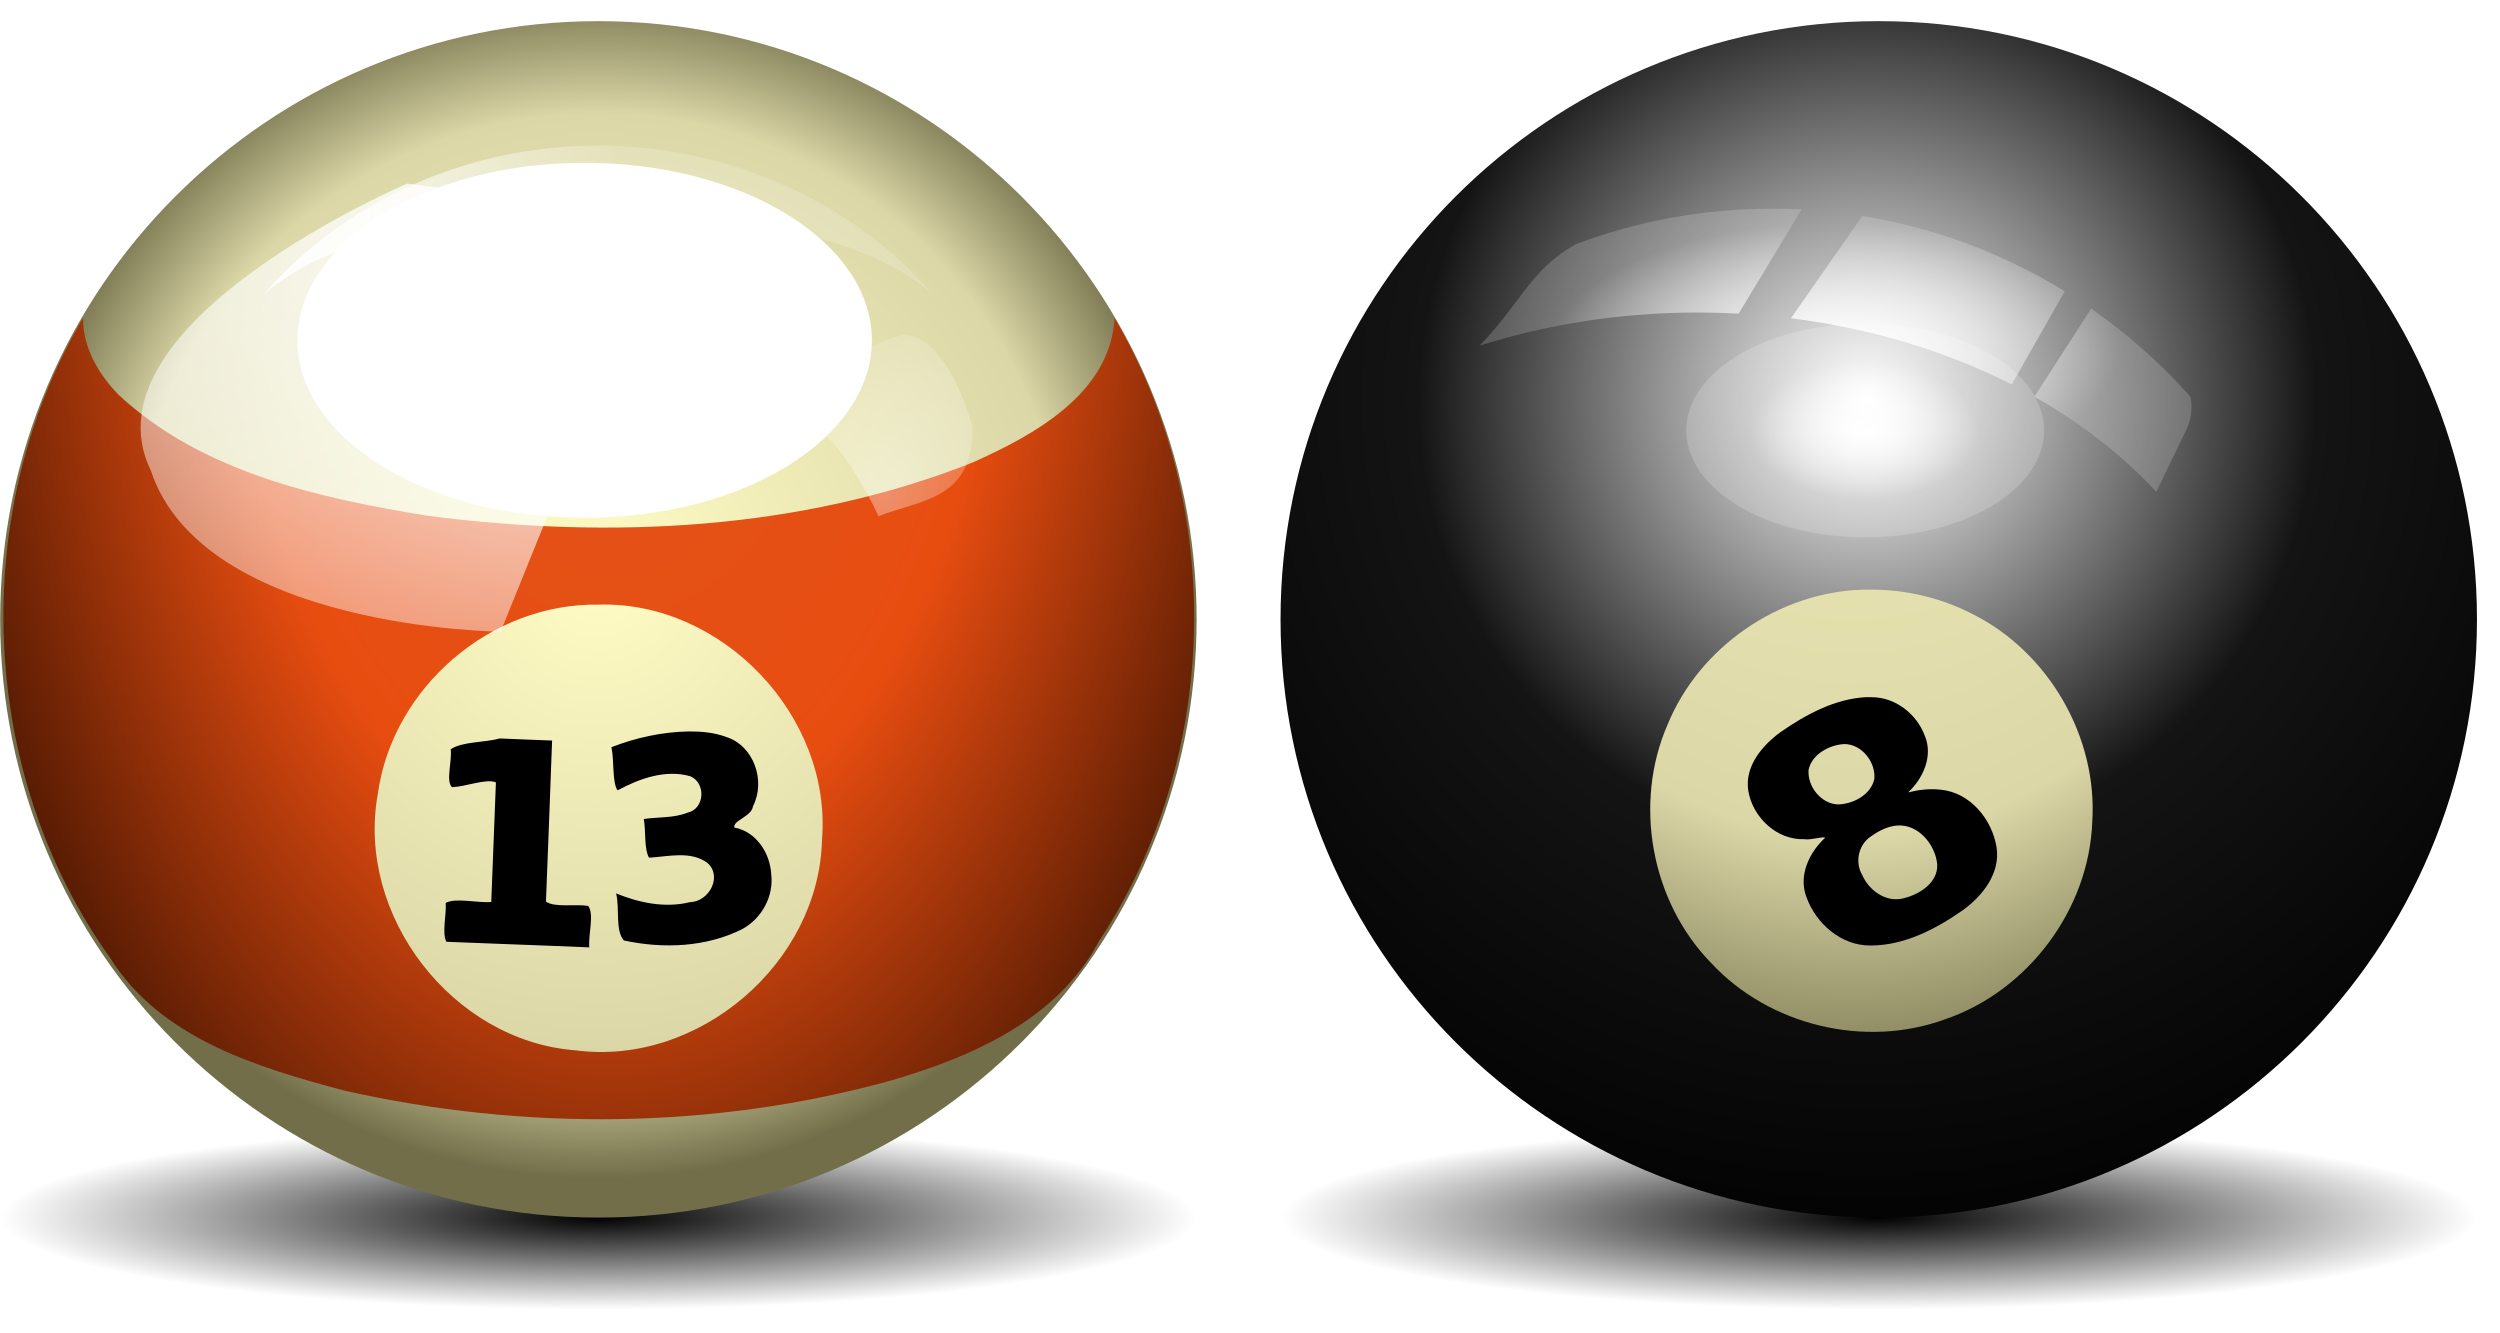
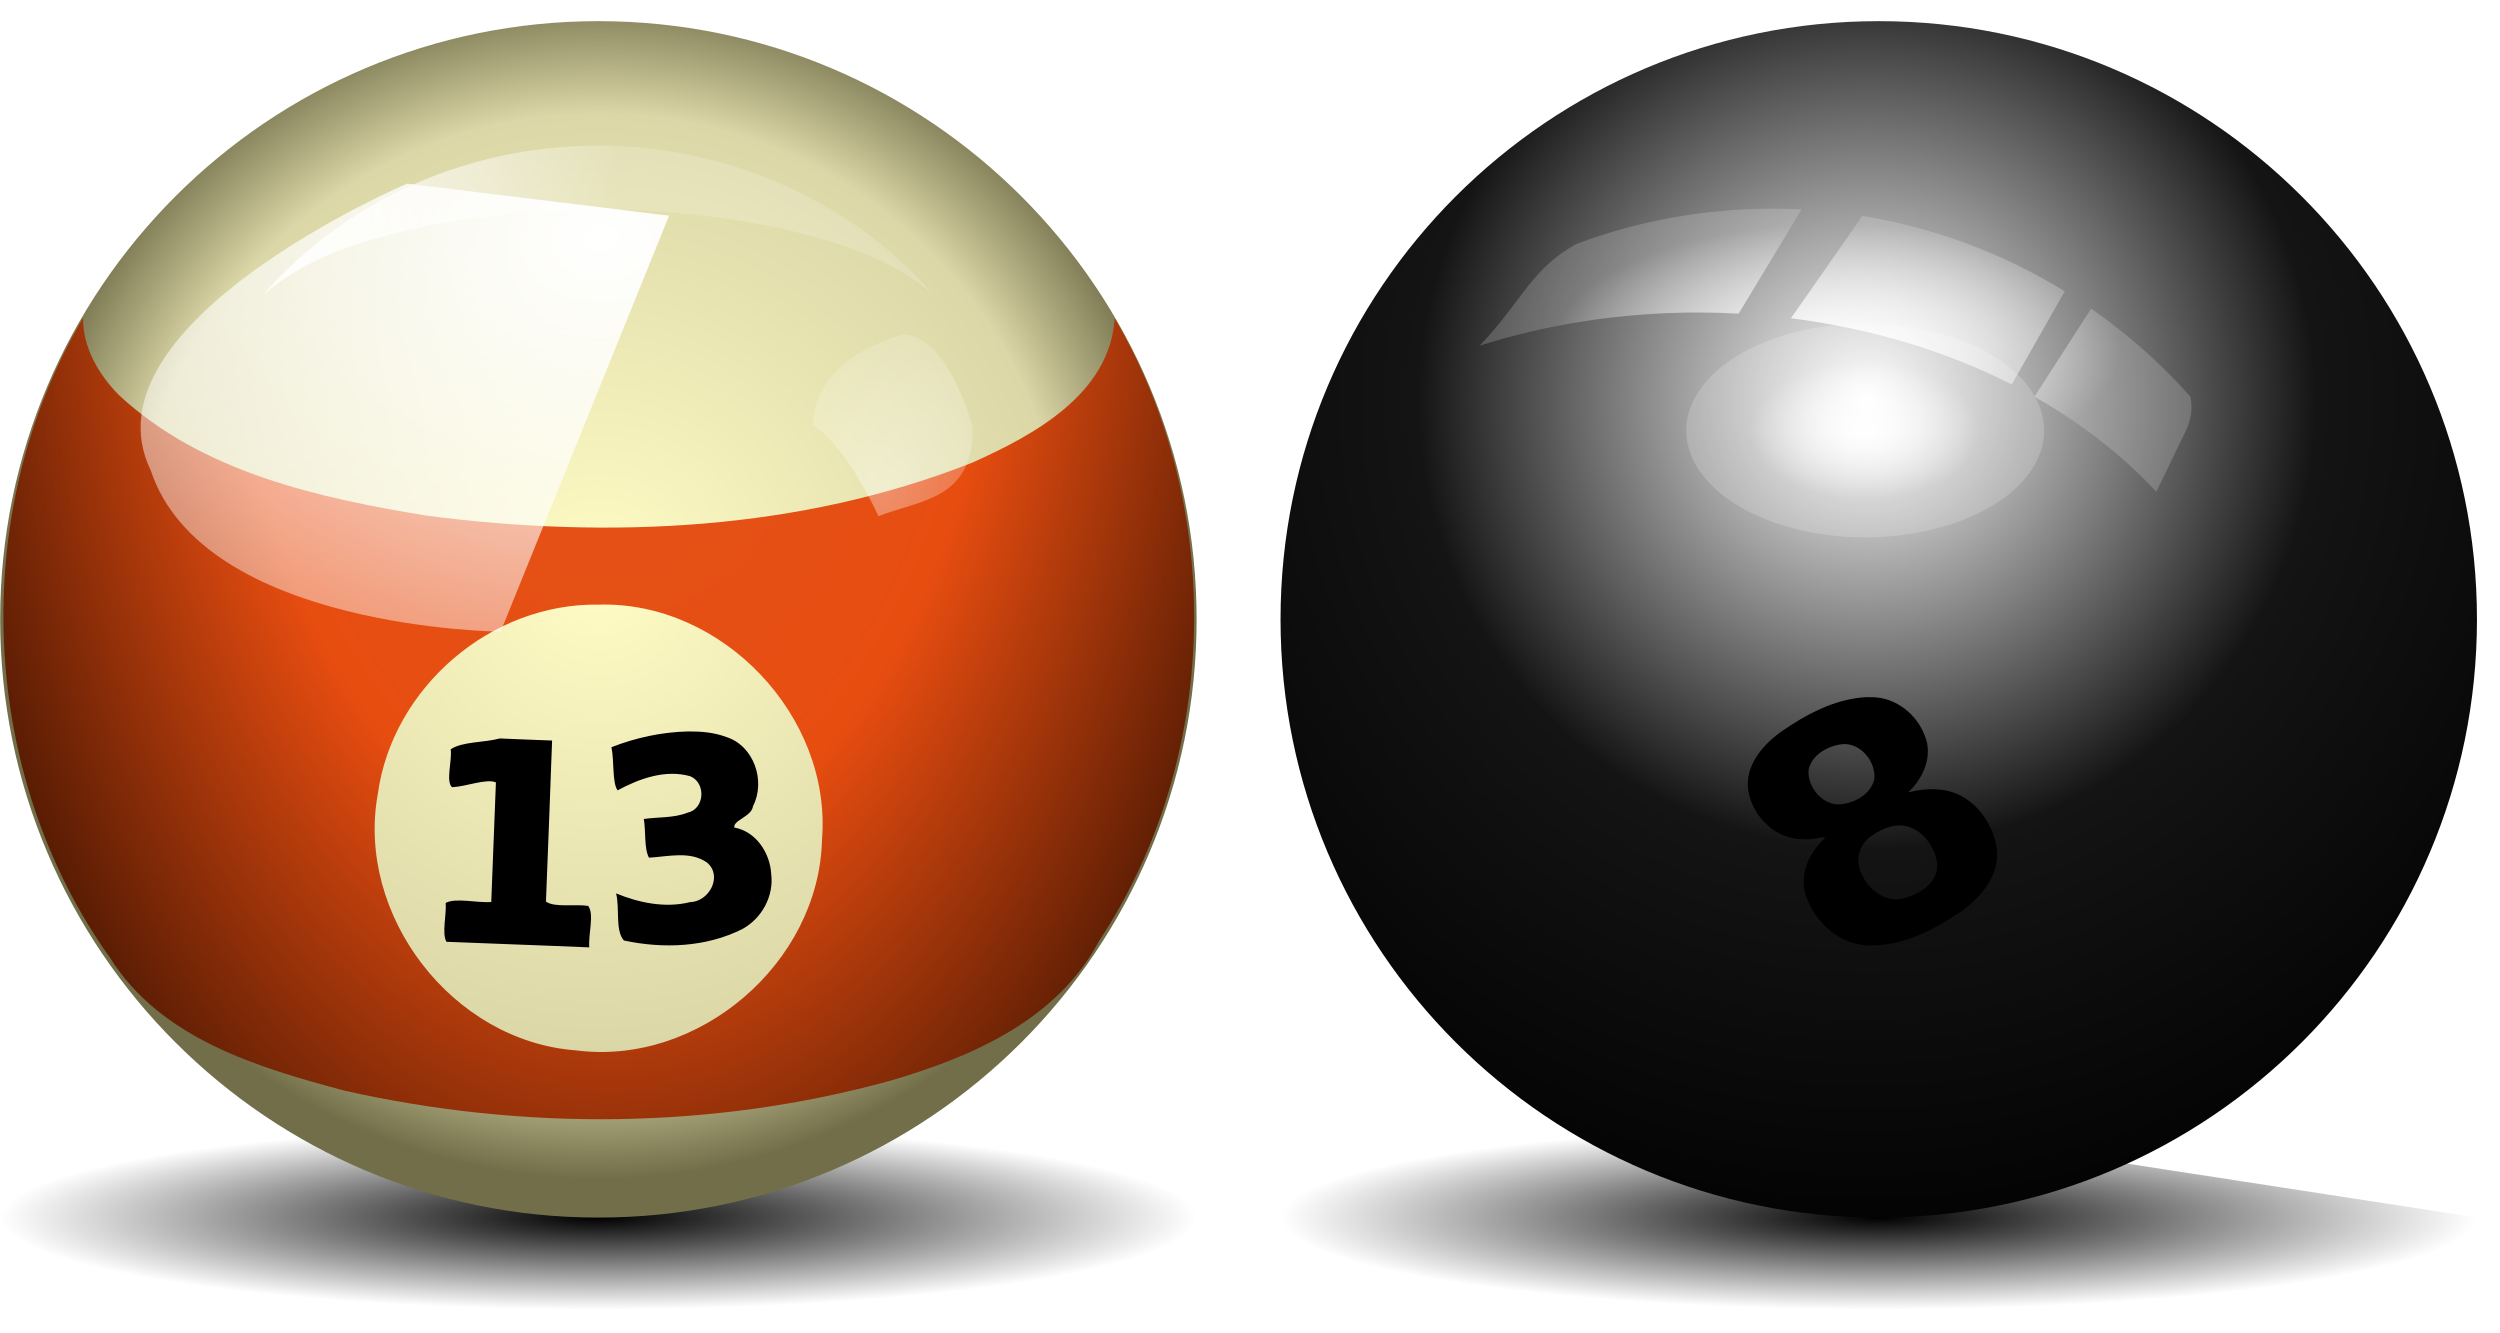
<svg xmlns="http://www.w3.org/2000/svg" xmlns:xlink="http://www.w3.org/1999/xlink" id="svg2" viewBox="0 0 420 224" version="1.1">
  <defs id="defs4">
    <linearGradient id="linearGradient5029">
      <stop id="stop5031" offset="0" />
      <stop id="stop5033" stop-opacity="0" offset="1" />
    </linearGradient>
    <linearGradient id="linearGradient4807">
      <stop id="stop4809" stop-color="#fffcc5" offset="0" />
      <stop id="stop4811" stop-color="#dbd7a7" offset=".78" />
      <stop id="stop4813" stop-color="#716e49" offset="1" />
    </linearGradient>
    <linearGradient id="linearGradient4683">
      <stop id="stop4685" stop-color="#fff" offset="0" />
      <stop id="stop4687" stop-color="#fff" stop-opacity=".183" offset="1" />
    </linearGradient>
    <radialGradient id="radialGradient4712" xlink:href="#linearGradient4807" gradientUnits="userSpaceOnUse" cy="-103.91" cx="1071.8" gradientTransform="translate(0 -0)" r="100.5" />
    <radialGradient id="radialGradient4859" xlink:href="#linearGradient4683" gradientUnits="userSpaceOnUse" cy="-113.35" cx="1003.6" gradientTransform="matrix(3.037 0 0 1.679 -1994.4 54.504)" r="33.912" />
    <filter id="filter4890" width="1.55" y="-.445" x="-.275" height="1.889" color-interpolation-filters="sRGB">
      <feGaussianBlur id="feGaussianBlur4892" stdDeviation="9.172" />
    </filter>
    <filter id="filter4898" width="1.256" y="-.113" x="-.128" height="1.226" color-interpolation-filters="sRGB">
      <feGaussianBlur id="feGaussianBlur4900" stdDeviation="1.434" />
    </filter>
    <radialGradient id="radialGradient4902" xlink:href="#linearGradient4683" gradientUnits="userSpaceOnUse" cy="-113.35" cx="1003.6" gradientTransform="matrix(-.671 1.165 -.732 -.421 738.97 -1134.1)" r="33.912" />
    <filter id="filter4908" width="1.191" y="-.152" x="-.095" height="1.304" color-interpolation-filters="sRGB">
      <feGaussianBlur id="feGaussianBlur4910" stdDeviation="2.605" />
    </filter>
    <radialGradient id="radialGradient4978" gradientUnits="userSpaceOnUse" cy="-137.22" cx="1282.9" gradientTransform="matrix(1.502 0 0 1.502 -642 71.95)" r="100.5">
      <stop id="stop4976" stop-color="#fff" offset="0" />
      <stop id="stop4982" stop-color="#141414" offset=".5" />
      <stop id="stop4974" offset="1" />
    </radialGradient>
    <radialGradient id="radialGradient5037" xlink:href="#linearGradient5029" gradientUnits="userSpaceOnUse" cy="-5.688" cx="1071.8" gradientTransform="matrix(1 0 0 .154 0 3.923)" r="100.5" />
    <radialGradient id="radialGradient5047" xlink:href="#linearGradient5029" gradientUnits="userSpaceOnUse" cy="-1.438" cx="1286.9" gradientTransform="matrix(1 0 0 .154 -.001 3.269)" r="100.5" />
    <filter id="filter5253" y="-.107" width="1.085" x="-.043" height="1.215">
      <feGaussianBlur id="feGaussianBlur5255" stdDeviation="2.129" />
    </filter>
    <radialGradient id="radialGradient5265" xlink:href="#linearGradient4807" spreadMethod="reflect" gradientUnits="userSpaceOnUse" cy="-132.57" cx="1068" gradientTransform="matrix(1.285 0 0 2.161 -1061.4 258.52)" r="100" />
    <radialGradient id="radialGradient5269" spreadMethod="reflect" gradientUnits="userSpaceOnUse" cy="-104.77" cx="1072.1" gradientTransform="matrix(1.299 0 0 2.184 -1289.9 262.74)" r="100">
      <stop id="stop4570" stop-color="#e0541d" offset="0" />
      <stop id="stop4578" stop-color="#e84d10" offset=".5" />
      <stop id="stop4572" stop-color="#2c0d00" offset="1" />
    </radialGradient>
    <radialGradient id="radialGradient3811" xlink:href="#linearGradient4683" gradientUnits="userSpaceOnUse" cy="58.843" cx="308.38" gradientTransform="matrix(.738 0 0 .329 80.733 39.506)" r="64.896" />
    <linearGradient id="linearGradient3811" x1="1131.8" xlink:href="#linearGradient4683" gradientUnits="userSpaceOnUse" y1="-158.78" gradientTransform="matrix(-1 0 0 1 1171.4 195.75)" x2="1067.5" y2="-156.76" />
    <radialGradient id="radialGradient3881" xlink:href="#linearGradient4683" gradientUnits="userSpaceOnUse" cy="80.104" cx="317.84" gradientTransform="matrix(.644 0 0 .385 113.07 49.293)" r="23.688" />
    <filter id="filter3891" y="-.161" width="1.192" x="-.096" height="1.321">
      <feGaussianBlur id="feGaussianBlur3893" stdDeviation="1.892" />
    </filter>
  </defs>
  <g id="layer1" transform="translate(-971.27 201.49)">
-     <path id="path5039" style="color:#000000" fill="url(#radialGradient5047)" d="m1387.4 3.047c0 8.543-44.995 15.468-100.5 15.468s-100.5-6.925-100.5-15.468c0-8.543 44.995-15.468 100.5-15.468s100.5 6.925 100.5 15.468z" />
+     <path id="path5039" style="color:#000000" fill="url(#radialGradient5047)" d="m1387.4 3.047c0 8.543-44.995 15.468-100.5 15.468s-100.5-6.925-100.5-15.468c0-8.543 44.995-15.468 100.5-15.468z" />
    <path id="path5025" style="color:#000000" fill="url(#radialGradient5037)" d="m1172.3 3.047c0 8.543-44.995 15.468-100.5 15.468s-100.5-6.925-100.5-15.468c0-8.543 44.995-15.468 100.5-15.468s100.5 6.925 100.5 15.468z" />
    <path id="path2996" style="color:#000000" fill="url(#radialGradient4712)" d="m1172.3-97.437c0 55.505-44.995 100.5-100.5 100.5s-100.5-44.995-100.5-100.5 44.995-100.5 100.5-100.5 100.5 44.995 100.5 100.5z" />
    <path id="path4954" style="color:#000000" fill="url(#radialGradient4978)" d="m1387.4-97.437c0 55.505-44.995 100.5-100.5 100.5s-100.5-44.995-100.5-100.5 44.995-100.5 100.5-100.5 100.5 44.995 100.5 100.5z" />
  </g>
  <path id="path3766" d="m13.956 53.411c-19.367 32.768-17.597 76.513 4.548 107.52 8.46 13.534 24.867 18.451 39.433 22.314 30.058 6.758 61.959 6.521 91.706-1.703 13.611-3.973 27.994-10.223 34.967-23.412 20.373-30.774 21.338-72.871 2.652-104.65-0.797 12.724-13.606 19.638-23.937 24.251-28.906 11.438-60.954 12.875-91.525 8.914-18.296-2.98-37.863-7.29-51.836-20.285-3.387-3.453-6.063-7.974-6.009-12.95zm86.637 48.167c20.769-0.598 39.16 18.744 37.506 39.455-0.476 20.782-20.755 38.114-41.344 35.429-20.731-1.535-36.987-22.66-33.283-43.077 2.465-17.915 19.031-32.118 37.122-31.806z" fill="url(#radialGradient5269)" />
  <path id="path3768" d="m44.29 49.459c8.044-6.959 18.719-9.673 28.912-11.789 19.49-3.474 39.725-3.335 59.076 0.953 8.656 2.123 17.63 4.819 24.432 10.836-15.51-17.963-40.1-27.024-63.574-24.642-18.609 1.689-36.563 10.483-48.846 24.642z" fill="url(#linearGradient3811)" />
  <path id="path4590" style="color:#000000" d="m1029.4-140.83s-40.528 12.854-31.752 26.333c6.515 14.632 43.36 14.838 43.36 14.838l20.869-38.228z" transform="matrix(1.356 0 0 1.828 -1327.5 288.29)" filter="url(#filter4908)" fill="url(#radialGradient4859)" />
  <path id="path4861" opacity=".609" style="color:#000000" d="m151.61 56.223c-6.493 1.988-14.451 5.907-15.063 15.062 6.056 4.198 11.031 15.438 11.031 15.438 6.925-2.77 16.006-2.677 15.812-14.938 0 0-3.966-15.546-11.781-15.562z" filter="url(#filter4898)" fill="url(#radialGradient4902)" />
-   <path id="path4872" style="color:#000000" d="m1090.1-142.14c0 13.668-17.928 24.749-40.044 24.749s-40.044-11.08-40.044-24.749c0-13.668 17.928-24.749 40.044-24.749s40.044 11.08 40.044 24.749z" transform="matrix(1.205 0 0 1.205 -1167.1 228.45)" filter="url(#filter4890)" fill="#fff" />
  <path id="path5281" style="block-progression:tb;color:#000000;text-transform:none;text-indent:0" d="m115.66 122.88c-4.43 0.09-8.82 1.04-12.94 2.65 0.49 2.23 0.1 5.94 1.03 7.25 3.68-1.98 8.04-3.56 12.22-2.37 2.67 1.12 2.44 5.49-0.47 6.12-2.34 0.93-4.89 0.7-7.34 1.06 0.36 2.06 0.03 5 0.87 6.5 3.23-0.18 6.87-1.19 9.75 0.82 2.69 2.27 0.35 6.59-2.87 6.65-4.16 1.03-8.52 0.12-12.41-1.47 0.65 2.49-0.19 6.2 1.31 7.91 6.61 1.42 13.83 1.15 19.94-1.94 3.26-1.81 5.28-5.52 4.81-9.25-0.2-3.52-2.55-7.12-6.18-7.78-0.32-1.2 2.92-1.84 3.12-3.59 2.18-4.21 0.16-10.17-4.5-11.63-2.02-0.76-4.21-0.95-6.34-0.93zm-31.691 1.18c-2.618 0.72-6.32 0.5-8.25 1.82 0.257 1.95-0.866 5.37 0.219 6.37 2.308-0.08 5.753-1.5 7.374-0.81l-0.781 20.09c-2.416 0.2-5.926-0.76-7.656 0.16 0.153 2.05-0.676 5.08 0.125 6.53 7.997 0.34 16.003 0.59 24 0.94-0.197-2.19 0.879-5.56-0.188-6.97-2.224-0.34-5.611 0.32-7.093-0.72 0.344-9.02 0.721-18.04 1.031-27.06-2.929-0.08-5.854-0.25-8.781-0.35z" />
  <path id="path4958" filter="url(#filter5253)" style="color:#000000" fill="url(#radialGradient3811)" d="m297.72 35.062c-11.585 0-22.69 2.104-32.938 5.938-7.599 4.244-9.056 9.589-16.188 17.062 11.25-3.561 23.646-5.562 36.656-5.562 2.302 0 4.584 0.066 6.844 0.188l10.562-17.5c-1.643-0.085-3.273-0.125-4.938-0.125zm15.156 1.219-12 17.188c13.589 1.699 26.18 5.577 37.094 11.125l8.906-15.656c-10.211-6.281-21.696-10.661-34-12.656zm38.438 15.562-9.531 14.812c7.918 4.476 14.835 9.873 20.469 15.969l4.969-10.25c0.959-1.988 1.134-3.896 0.781-5.719-4.952-5.575-10.55-10.543-16.688-14.812z" />
-   <path id="path4989" d="m313.03 99.062c-14.11 0.379-27.51 9.578-32.87 22.658-5.79 13.26-2.79 29.75 7.34 40.09 9.74 10.49 25.81 14.34 39.25 9.44 13.93-4.74 24.2-18.43 24.75-33.16 0.93-14.3-7.37-28.59-20.19-34.97-5.21-2.67-11.05-4.066-16.9-4.058-0.46-0.006-0.92-0.012-1.38 0z" fill="url(#radialGradient5265)" />
  <path id="text5001" d="m313.56 117.12c-5.274 0.269-10.123 2.884-14.376 5.837-3.109 2.239-6.117 5.786-5.474 9.884 0.734 4.459 4.777 8.319 9.425 8.143 0.984 0.2 3.278-0.523 3.482-0.239-2.676 2.471-4.527 6.371-3.13 9.979 1.603 4.454 5.825 8.135 10.709 8.122 5.637 0.03 10.879-2.694 15.409-5.827 3.362-2.377 6.456-6.204 5.835-10.576-0.72-4.745-4.437-9.32-9.428-9.775-1.826-0.214-3.675 0.015-5.451 0.453 2.552-2.35 4.236-6.156 2.795-9.544-1.37-3.632-4.901-6.426-8.853-6.444-0.314-0.016-0.628-0.02-0.942-0.012zm-3.68 7.88c2.92 0.033 5.275 3.06 5.006 5.872-0.577 2.641-3.467 4.16-5.996 4.271-2.912-0.012-5.287-3.028-5.046-5.829 0.554-2.625 3.555-4.208 6.037-4.313zm8.812 13.688c3.58-0.283 6.419 3.17 6.761 6.487 0.175 3.08-2.908 5.043-5.549 5.71-2.98 0.853-5.919-1.262-7.075-3.932-1.251-2.171-0.582-5.116 1.541-6.474 1.272-0.906 2.745-1.651 4.321-1.79z" />
  <path id="path3869" style="color:#000000" d="m341.53 80.104a23.688 14.142 0 1 1 -47.376 0 23.688 14.142 0 1 1 47.376 0z" transform="matrix(1.269 0 0 1.269 -89.988 -29.327)" filter="url(#filter3891)" fill="url(#radialGradient3881)" />
</svg>